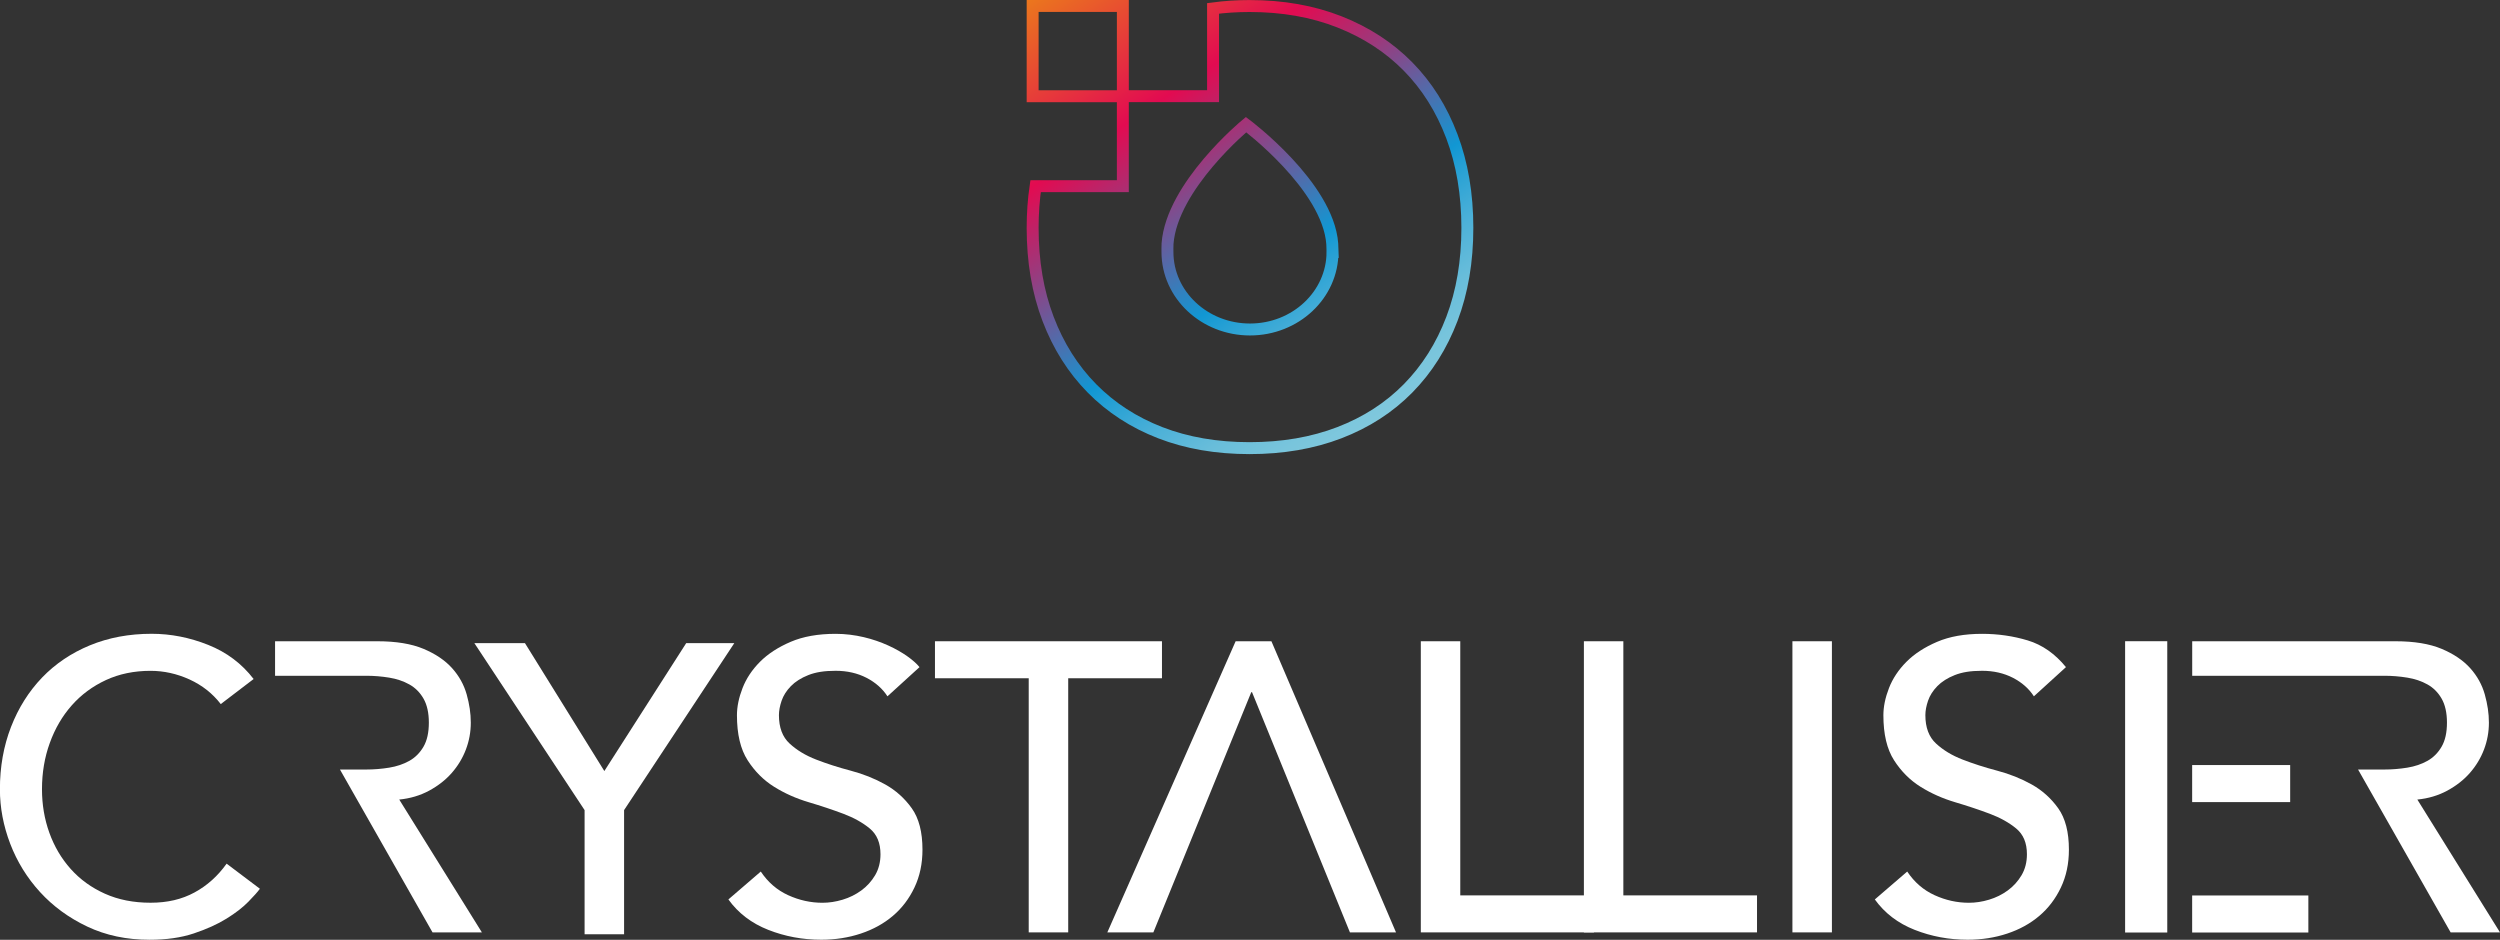
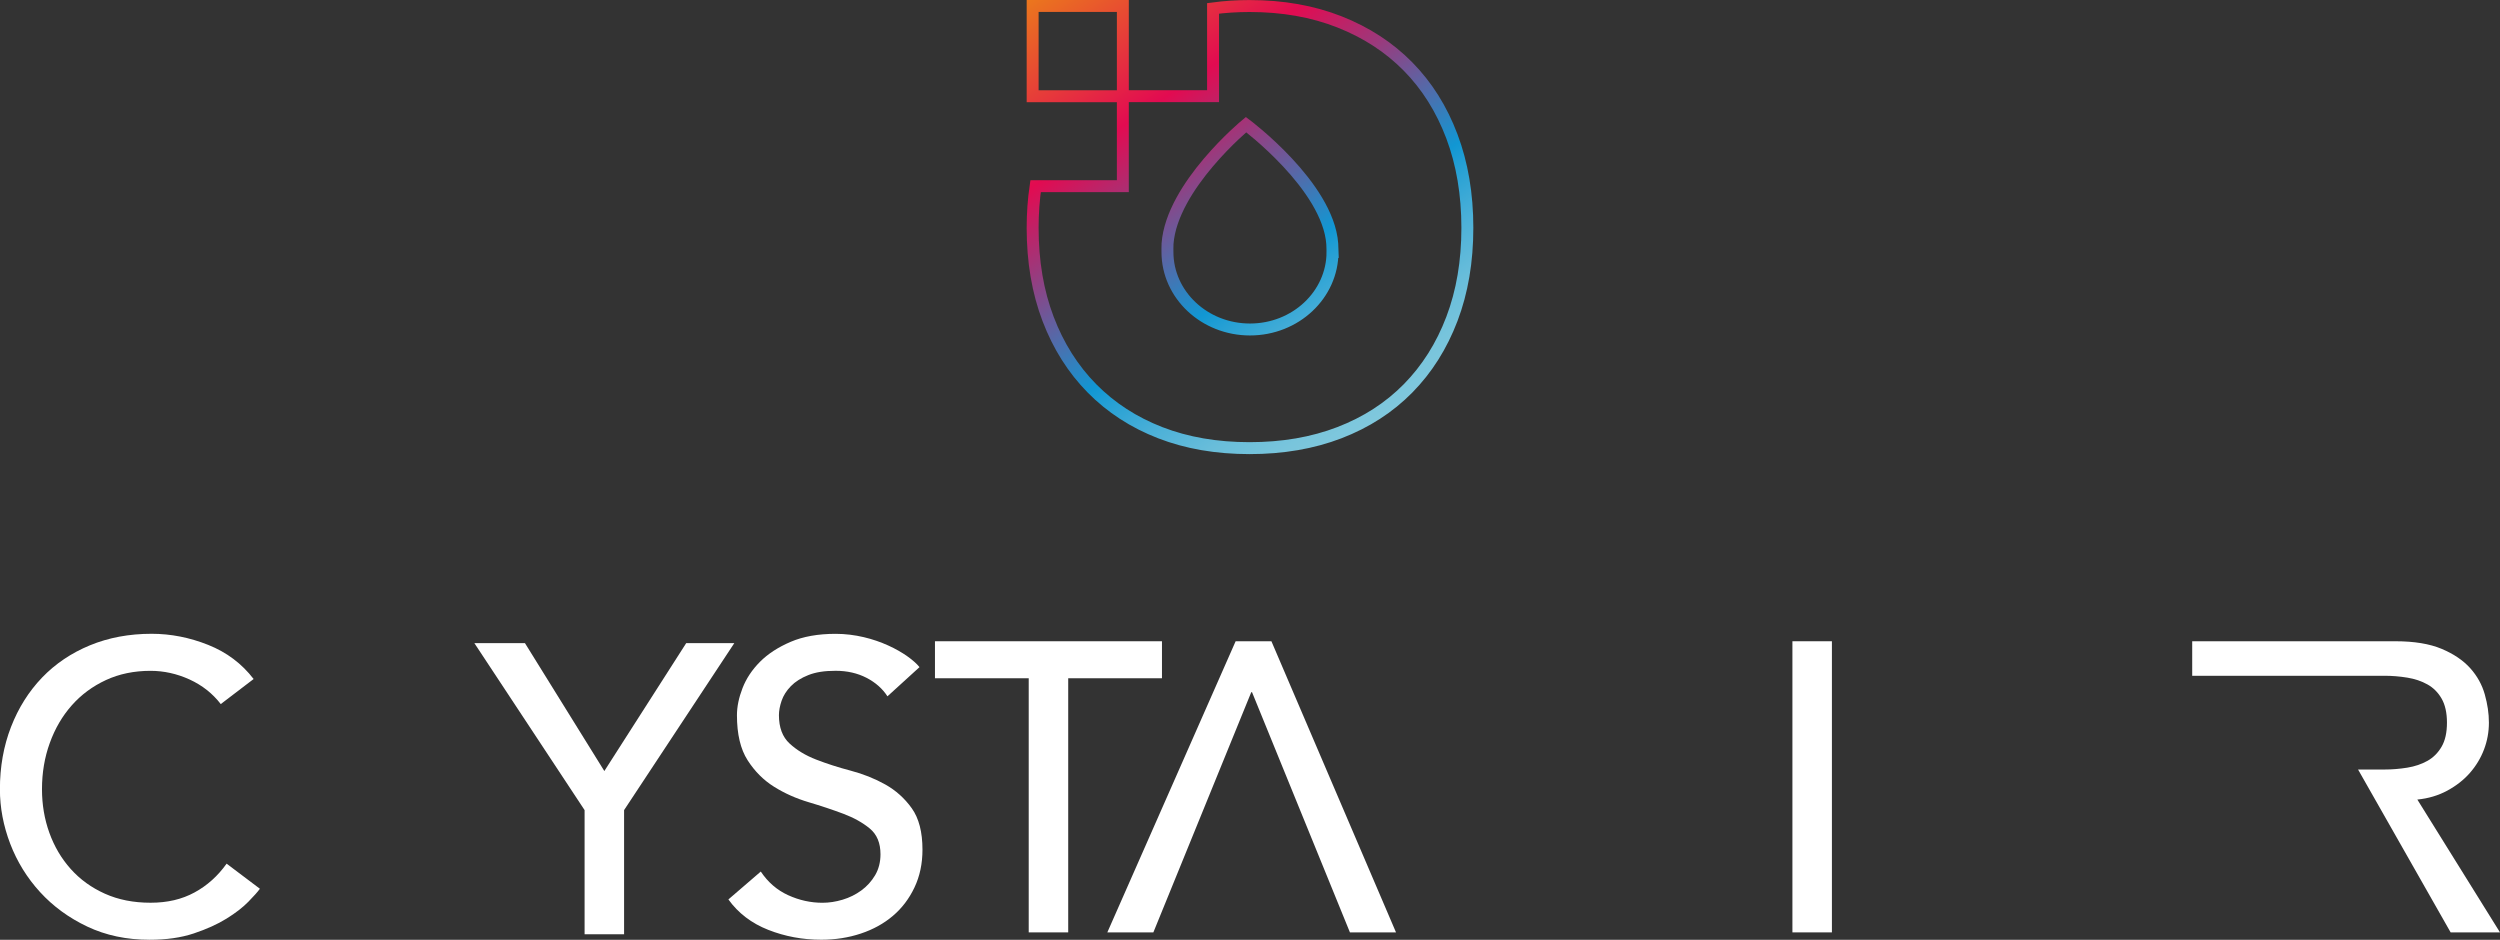
<svg xmlns="http://www.w3.org/2000/svg" id="Capa_2" viewBox="0 0 592.51 222.73">
  <rect x="0" y="0" width="592.51" height="222.73" fill="#333333" stroke="none" />
  <defs>
    <style>.cls-1{fill:#fff;}.cls-2{fill:none;stroke:url(#Degradado_sin_nombre_3);stroke-miterlimit:10;stroke-width:2.83px;}</style>
    <linearGradient id="Degradado_sin_nombre_3" x1="254.69" y1="-7.67" x2="326.92" y2="99.37" gradientUnits="userSpaceOnUse">
      <stop offset="0" stop-color="#eb771d" />
      <stop offset=".29" stop-color="#e20b51" />
      <stop offset=".42" stop-color="#9d387b" />
      <stop offset=".66" stop-color="#1197d3" />
      <stop offset=".7" stop-color="#26a0d4" />
      <stop offset=".79" stop-color="#4db1d8" />
      <stop offset=".87" stop-color="#68bdda" />
      <stop offset=".95" stop-color="#79c5dc" />
      <stop offset="1" stop-color="#80c8dd" />
    </linearGradient>
  </defs>
  <g id="Capa_1-2">
    <path class="cls-2" d="m244.74,1.42h21.38v21.38h-21.38V1.42Zm103.03,52.59c0,7.96-1.22,15.15-3.66,21.57-2.44,6.42-5.91,11.91-10.4,16.47-4.49,4.56-9.92,8.06-16.27,10.5-6.35,2.44-13.45,3.66-21.28,3.66s-14.89-1.22-21.18-3.66c-6.29-2.44-11.68-5.94-16.18-10.5-4.49-4.56-7.96-10.05-10.4-16.47-2.44-6.42-3.66-13.61-3.66-21.57,0-3.44.24-6.72.7-9.89h20.68v-21.33h21.38V1.99c2.78-.37,5.66-.56,8.66-.56,7.83,0,14.93,1.25,21.28,3.75,6.35,2.5,11.78,6.03,16.27,10.59,4.49,4.56,7.96,10.08,10.4,16.56,2.44,6.48,3.66,13.71,3.66,21.66Zm-31.95,5.7l-.07-1.93c-1-13.71-20.43-28.24-20.43-28.24,0,0-17.61,14.53-18.61,28.24-.03.36-.02,1.93-.02,1.93,0,10.15,8.76,18.38,19.56,18.38s19.56-8.23,19.56-18.38Z" />
    <g>
      <path class="cls-1" d="m52.34,166.89c-1.95-2.53-4.42-4.48-7.41-5.85-2.99-1.36-6.08-2.05-9.26-2.05-3.9,0-7.42.73-10.57,2.19-3.15,1.46-5.85,3.46-8.09,5.99-2.24,2.53-3.98,5.51-5.21,8.92-1.24,3.41-1.85,7.07-1.85,10.96,0,3.64.58,7.08,1.75,10.33s2.86,6.11,5.07,8.58c2.21,2.47,4.9,4.42,8.09,5.85,3.18,1.43,6.79,2.14,10.82,2.14s7.44-.81,10.43-2.44c2.99-1.62,5.52-3.9,7.6-6.82l7.89,5.95c-.52.72-1.43,1.74-2.73,3.07-1.3,1.33-3.02,2.67-5.17,4-2.14,1.33-4.73,2.5-7.75,3.51-3.02,1.01-6.51,1.51-10.48,1.51-5.46,0-10.38-1.04-14.77-3.12-4.39-2.08-8.12-4.81-11.21-8.19-3.09-3.38-5.44-7.2-7.07-11.45-1.62-4.25-2.44-8.56-2.44-12.91,0-5.33.88-10.25,2.63-14.77,1.75-4.51,4.21-8.41,7.36-11.7,3.15-3.28,6.94-5.83,11.35-7.65,4.42-1.82,9.29-2.73,14.62-2.73,4.55,0,9.01.88,13.4,2.63,4.39,1.75,7.98,4.45,10.77,8.09l-7.8,5.95Z" />
      <path class="cls-1" d="m180.31,206.56c1.69,2.53,3.85,4.4,6.48,5.6,2.63,1.2,5.34,1.8,8.14,1.8,1.56,0,3.15-.24,4.78-.73s3.1-1.22,4.43-2.19c1.33-.97,2.42-2.18,3.27-3.61.84-1.43,1.27-3.08,1.27-4.97,0-2.66-.84-4.69-2.53-6.09-1.69-1.4-3.79-2.57-6.29-3.51-2.5-.94-5.23-1.85-8.19-2.73-2.96-.88-5.69-2.09-8.19-3.65-2.5-1.56-4.6-3.66-6.29-6.29-1.69-2.63-2.53-6.19-2.53-10.67,0-2.01.44-4.16,1.32-6.43.88-2.27,2.26-4.35,4.14-6.24s4.3-3.46,7.26-4.73c2.96-1.27,6.51-1.9,10.67-1.9,9.28,0,17.28,4.71,19.88,7.89l-7.6,6.92c-1.17-1.82-2.83-3.28-4.97-4.39-2.14-1.1-4.58-1.66-7.31-1.66s-4.76.34-6.48,1.02c-1.72.68-3.1,1.56-4.14,2.63-1.04,1.07-1.77,2.23-2.19,3.46-.42,1.24-.63,2.37-.63,3.41,0,2.92.84,5.17,2.53,6.72,1.69,1.56,3.78,2.83,6.29,3.8,2.5.97,5.23,1.85,8.19,2.63,2.96.78,5.68,1.87,8.19,3.27,2.5,1.4,4.6,3.28,6.29,5.65,1.69,2.37,2.53,5.64,2.53,9.8,0,3.31-.63,6.3-1.9,8.97-1.27,2.67-2.97,4.91-5.12,6.73-2.14,1.82-4.68,3.22-7.6,4.19-2.92.97-6.04,1.46-9.36,1.46-4.42,0-8.61-.78-12.57-2.34-3.96-1.56-7.11-3.96-9.45-7.21l7.7-6.63Z" />
      <path class="cls-1" d="m243.81,160.75h-22.22v-8.77h53.8v8.77h-22.22v60.23h-9.36v-60.23Z" />
-       <path class="cls-1" d="m336.73,151.98h9.36v60.23h31.68v8.77h-41.03v-69Z" />
-       <path class="cls-1" d="m375.38,151.98h9.36v60.23h31.68v8.77h-41.03v-69Z" />
      <path class="cls-1" d="m424.81,151.98h9.36v69h-9.36v-69Z" />
-       <path class="cls-1" d="m452.02,206.56c1.69,2.53,3.85,4.4,6.48,5.6,2.63,1.2,5.34,1.8,8.14,1.8,1.56,0,3.15-.24,4.78-.73s3.1-1.22,4.43-2.19c1.33-.97,2.42-2.18,3.27-3.61.84-1.43,1.27-3.08,1.27-4.97,0-2.66-.84-4.69-2.53-6.09-1.69-1.4-3.79-2.57-6.29-3.51-2.5-.94-5.23-1.85-8.19-2.73-2.96-.88-5.69-2.09-8.19-3.65-2.5-1.56-4.6-3.66-6.29-6.29-1.69-2.63-2.53-6.19-2.53-10.67,0-2.01.44-4.16,1.32-6.43.88-2.27,2.26-4.35,4.14-6.24s4.3-3.46,7.26-4.73c2.96-1.27,6.51-1.9,10.67-1.9,3.77,0,7.37.52,10.82,1.56,3.44,1.04,6.46,3.15,9.06,6.33l-7.6,6.92c-1.17-1.82-2.83-3.28-4.97-4.39-2.14-1.1-4.58-1.66-7.31-1.66s-4.76.34-6.48,1.02c-1.72.68-3.1,1.56-4.14,2.63-1.04,1.07-1.77,2.23-2.19,3.46-.42,1.24-.63,2.37-.63,3.41,0,2.92.84,5.17,2.53,6.72,1.69,1.56,3.78,2.83,6.29,3.8,2.5.97,5.23,1.85,8.19,2.63,2.96.78,5.68,1.87,8.19,3.27,2.5,1.4,4.6,3.28,6.29,5.65,1.69,2.37,2.53,5.64,2.53,9.8,0,3.31-.63,6.3-1.9,8.97-1.27,2.67-2.97,4.91-5.12,6.73-2.14,1.82-4.68,3.22-7.6,4.19-2.92.97-6.04,1.46-9.36,1.46-4.42,0-8.61-.78-12.57-2.34-3.96-1.56-7.11-3.96-9.45-7.21l7.7-6.63Z" />
-       <path class="cls-1" d="m542.78,190.1h-23.23v-8.78h23.23v8.78Zm-29.13-38.13h-9.99v69.04h9.99v-69.04Zm5.9,60.26v8.78h27.54v-8.78h-27.54Z" />
-       <path class="cls-1" d="m74.54,160.16h12.28c1.82,0,3.62.15,5.41.44,1.79.29,3.38.83,4.78,1.61,1.4.78,2.52,1.9,3.36,3.36.84,1.46,1.27,3.36,1.27,5.7s-.42,4.24-1.27,5.7c-.85,1.46-1.97,2.58-3.36,3.36-1.4.78-2.99,1.32-4.78,1.61-1.79.29-3.59.44-5.41.44h-6.25l21.94,38.6h11.7l-19.59-31.48c2.6-.26,4.95-.96,7.07-2.1,2.11-1.14,3.9-2.53,5.36-4.19,1.46-1.66,2.58-3.51,3.36-5.55.78-2.05,1.17-4.17,1.17-6.38s-.33-4.37-.97-6.68c-.65-2.31-1.8-4.39-3.46-6.24-1.66-1.85-3.92-3.38-6.77-4.58-2.86-1.2-6.5-1.8-10.92-1.8h-24.27v8.19h9.36Z" />
      <path class="cls-1" d="m552.84,160.16h12.28c1.82,0,3.62.15,5.41.44,1.79.29,3.38.83,4.78,1.61,1.4.78,2.52,1.9,3.36,3.36.84,1.46,1.27,3.36,1.27,5.7s-.42,4.24-1.27,5.7c-.85,1.46-1.97,2.58-3.36,3.36-1.4.78-2.99,1.32-4.78,1.61-1.79.29-3.59.44-5.41.44h-6.25l21.94,38.6h11.7l-19.59-31.48c2.6-.26,4.95-.96,7.07-2.1,2.11-1.14,3.9-2.53,5.36-4.19,1.46-1.66,2.58-3.51,3.36-5.55.78-2.05,1.17-4.17,1.17-6.38s-.33-4.37-.97-6.68c-.65-2.31-1.8-4.39-3.46-6.24-1.66-1.85-3.92-3.38-6.77-4.58-2.86-1.2-6.5-1.8-10.92-1.8h-48.2v8.19h33.29Z" />
      <polygon class="cls-1" points="301.33 151.98 292.85 151.98 262.44 220.98 273.35 220.98 296.55 164.06 296.74 164.06 319.94 220.98 330.86 220.98 301.33 151.98" />
      <path class="cls-1" d="m138.55,192l-26.12-39.57h11.99l18.81,30.31,19.4-30.31h11.4l-26.12,39.57v29.43h-9.36v-29.43Z" />
    </g>
  </g>
</svg>